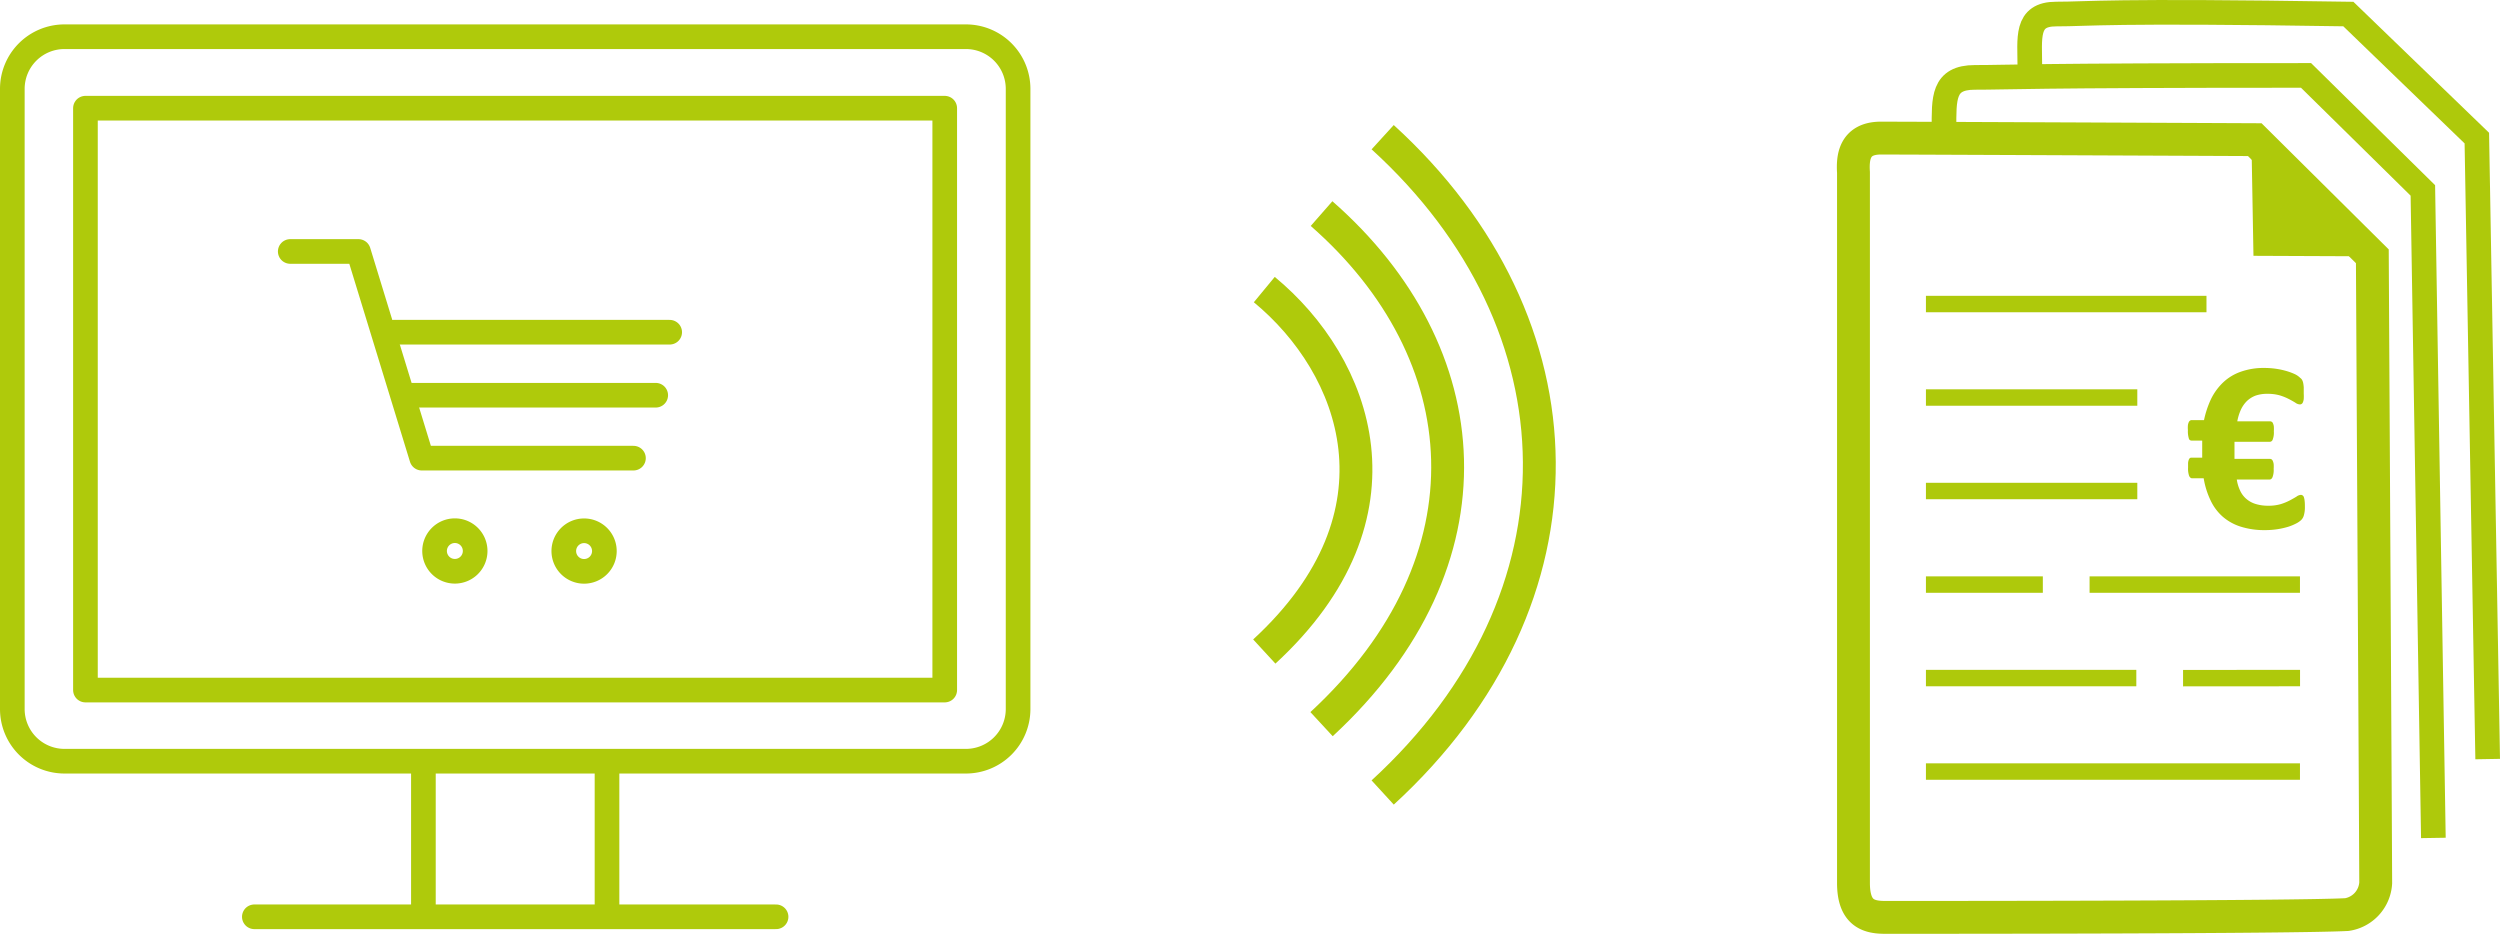
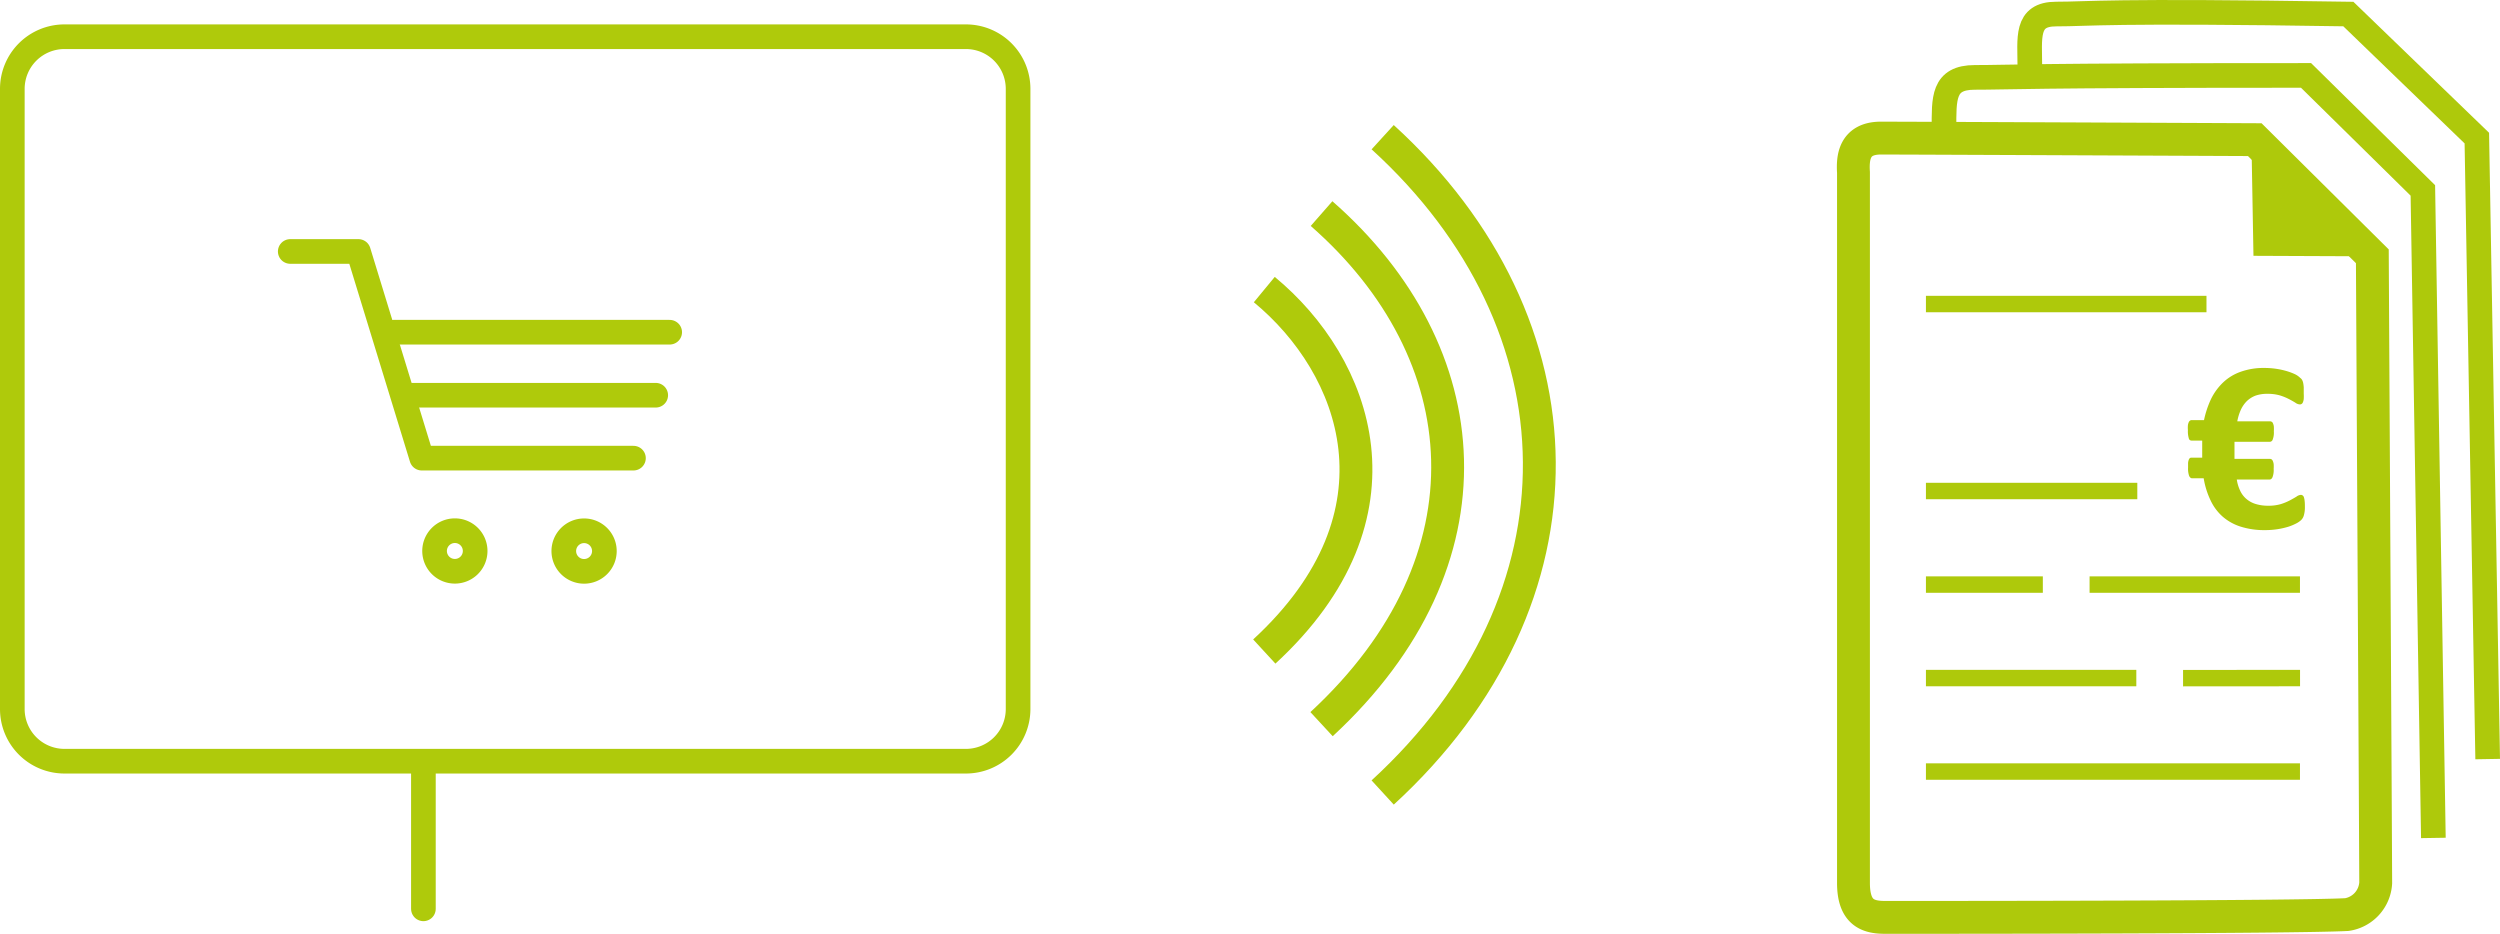
<svg xmlns="http://www.w3.org/2000/svg" viewBox="0 0 304.32 113.67">
  <defs>
    <style>.aa6d7e47-01ee-4acc-b59a-5d5556ccfff2,.f2a939ff-c665-48b8-9853-21c52dcf48d2,.f4dedfb1-1dd1-4126-8742-cfdba63e3fe9,.ff11d0ed-b024-4bb0-a244-612e84a8c2e0{fill:none;}.f2a939ff-c665-48b8-9853-21c52dcf48d2,.f4dedfb1-1dd1-4126-8742-cfdba63e3fe9{stroke:#afca0b;}.f2a939ff-c665-48b8-9853-21c52dcf48d2{stroke-linecap:round;stroke-linejoin:round;}.aa6d7e47-01ee-4acc-b59a-5d5556ccfff2,.f2a939ff-c665-48b8-9853-21c52dcf48d2{stroke-width:3px;}.a35c38ae-b73c-40c0-9b5c-cd2546ac26f2,.aa6d7e47-01ee-4acc-b59a-5d5556ccfff2,.ff11d0ed-b024-4bb0-a244-612e84a8c2e0{stroke:#aec90b;}.a35c38ae-b73c-40c0-9b5c-cd2546ac26f2,.aa6d7e47-01ee-4acc-b59a-5d5556ccfff2,.f4dedfb1-1dd1-4126-8742-cfdba63e3fe9,.ff11d0ed-b024-4bb0-a244-612e84a8c2e0{stroke-miterlimit:10;}.f4dedfb1-1dd1-4126-8742-cfdba63e3fe9,.ff11d0ed-b024-4bb0-a244-612e84a8c2e0{stroke-width:4px;}.bfecbbc5-32c5-4b61-9336-0f74c983de57{fill:#aec90b;}.a35c38ae-b73c-40c0-9b5c-cd2546ac26f2{fill:#fff;stroke-width:2px;}</style>
  </defs>
  <g id="a456ea3d-3128-4011-a11a-96ba30c3108d" data-name="Ebene 2">
    <g id="baaa3c53-1bb4-4c0b-9a1f-b18f42a17624" data-name="Ebene 34">
      <path class="f2a939ff-c665-48b8-9853-21c52dcf48d2" d="M7.83,4.47H117.6a6.35,6.35,0,0,1,6.33,6.33V86.33a6.35,6.35,0,0,1-6.33,6.33H7.83A6.35,6.35,0,0,1,1.5,86.33V10.8A6.35,6.35,0,0,1,7.83,4.47Z" />
-       <path class="f2a939ff-c665-48b8-9853-21c52dcf48d2" d="M10.4,13.17H115V84H10.4V13.17Z" />
      <path class="f2a939ff-c665-48b8-9853-21c52dcf48d2" d="M55.37,64.6a2.47,2.47,0,1,1-2.47,2.47,2.47,2.47,0,0,1,2.47-2.47Z" />
      <path class="f2a939ff-c665-48b8-9853-21c52dcf48d2" d="M71.1,64.61a2.47,2.47,0,1,1-2.47,2.46,2.47,2.47,0,0,1,2.47-2.46Z" />
      <polyline class="f2a939ff-c665-48b8-9853-21c52dcf48d2" points="35.33 30.61 43.63 30.61 51.34 55.77 77.11 55.77" />
      <line class="f2a939ff-c665-48b8-9853-21c52dcf48d2" x1="49.88" y1="48.11" x2="79.82" y2="48.11" />
      <line class="f2a939ff-c665-48b8-9853-21c52dcf48d2" x1="47.89" y1="40.44" x2="81.52" y2="40.44" />
-       <line class="f2a939ff-c665-48b8-9853-21c52dcf48d2" x1="73.89" y1="93.54" x2="73.89" y2="110.63" />
      <line class="f2a939ff-c665-48b8-9853-21c52dcf48d2" x1="51.54" y1="110.63" x2="51.54" y2="93.54" />
-       <line class="f2a939ff-c665-48b8-9853-21c52dcf48d2" x1="30.96" y1="111.6" x2="94.47" y2="111.6" />
      <path class="ff11d0ed-b024-4bb0-a244-612e84a8c2e0" d="M274.47,17,288.78,31.2s.41,74.11.41,76.28a4.14,4.14,0,0,1-3.51,3.85c-6.53.34-48.86.34-56.22.34-2.09,0-3.84-.57-3.84-4.19,0-10.34,0-85.63,0-86.49-.1-1.67,0-4.18,3.34-4.18C232.14,16.81,274.47,17,274.47,17Z" />
      <path class="bfecbbc5-32c5-4b61-9336-0f74c983de57" d="M280.57,61.71a3.46,3.46,0,0,1-.12,1,1.29,1.29,0,0,1-.32.58,2.59,2.59,0,0,1-.6.42,6.32,6.32,0,0,1-.95.4,9.3,9.3,0,0,1-1.3.3,9.87,9.87,0,0,1-1.61.12,9.47,9.47,0,0,1-2.94-.43,6.17,6.17,0,0,1-2.19-1.23,6.09,6.09,0,0,1-1.47-2,9.8,9.8,0,0,1-.82-2.65h-1.41c-.15,0-.27-.1-.36-.29a2.66,2.66,0,0,1-.13-1c0-.23,0-.42,0-.58a1.47,1.47,0,0,1,.08-.37.54.54,0,0,1,.13-.21.32.32,0,0,1,.2-.06h1.31c0-.15,0-.3,0-.47s0-.32,0-.47,0-.39,0-.58,0-.38,0-.56h-1.31a.33.33,0,0,1-.32-.27,3,3,0,0,1-.11-1,3.27,3.27,0,0,1,0-.59,1.29,1.29,0,0,1,.1-.37.48.48,0,0,1,.16-.2.33.33,0,0,1,.19-.06h1.51a11.67,11.67,0,0,1,.86-2.58,7.12,7.12,0,0,1,1.46-2,6,6,0,0,1,2.13-1.3,8.28,8.28,0,0,1,2.9-.47,10.1,10.1,0,0,1,1.48.11,9.55,9.55,0,0,1,1.29.29,7.42,7.42,0,0,1,.95.36A2.4,2.4,0,0,1,280,46a.76.76,0,0,1,.24.27,1.35,1.35,0,0,1,.12.34,4.62,4.62,0,0,1,.07.53c0,.21,0,.46,0,.77a5.48,5.48,0,0,1,0,.64,1.29,1.29,0,0,1-.1.41.39.39,0,0,1-.16.21.37.37,0,0,1-.21.06,1,1,0,0,1-.55-.21c-.21-.13-.47-.28-.78-.44a6.55,6.55,0,0,0-1.11-.45,5.3,5.3,0,0,0-1.52-.19,4.23,4.23,0,0,0-1.44.22,3.14,3.14,0,0,0-1.06.67,3.64,3.64,0,0,0-.73,1.06,6.05,6.05,0,0,0-.43,1.4h4a.36.36,0,0,1,.2.06.36.36,0,0,1,.15.2,1.29,1.29,0,0,1,.1.37,4.55,4.55,0,0,1,0,.59,2.35,2.35,0,0,1-.14,1,.38.38,0,0,1-.35.27H272c0,.16,0,.32,0,.48s0,.34,0,.54,0,.35,0,.52,0,.35,0,.54h4.32a.36.36,0,0,1,.2.06.47.47,0,0,1,.15.21,1.39,1.39,0,0,1,.1.37,4.52,4.52,0,0,1,0,.58,2.42,2.42,0,0,1-.14,1c-.08.19-.2.29-.35.29h-4a4.78,4.78,0,0,0,.4,1.34,2.91,2.91,0,0,0,.74,1,3.1,3.1,0,0,0,1.13.63,5.07,5.07,0,0,0,1.6.22,5.14,5.14,0,0,0,1.5-.2,6.52,6.52,0,0,0,1.11-.46c.32-.17.58-.32.79-.45a1,1,0,0,1,.52-.21.37.37,0,0,1,.21.06.43.43,0,0,1,.17.23,2.06,2.06,0,0,1,.09.47C280.56,61.11,280.57,61.38,280.57,61.71Z" />
      <line class="a35c38ae-b73c-40c0-9b5c-cd2546ac26f2" x1="234.44" y1="71.16" x2="248.67" y2="71.16" />
      <line class="a35c38ae-b73c-40c0-9b5c-cd2546ac26f2" x1="254.36" y1="71.16" x2="279.97" y2="71.16" />
      <line class="a35c38ae-b73c-40c0-9b5c-cd2546ac26f2" x1="265.74" y1="82.55" x2="279.98" y2="82.54" />
      <line class="a35c38ae-b73c-40c0-9b5c-cd2546ac26f2" x1="234.44" y1="82.54" x2="260.05" y2="82.54" />
      <line class="a35c38ae-b73c-40c0-9b5c-cd2546ac26f2" x1="234.44" y1="59.77" x2="260.17" y2="59.77" />
-       <line class="a35c38ae-b73c-40c0-9b5c-cd2546ac26f2" x1="234.44" y1="48.39" x2="260.17" y2="48.39" />
      <line class="a35c38ae-b73c-40c0-9b5c-cd2546ac26f2" x1="234.44" y1="37.01" x2="268.59" y2="37.01" />
      <line class="a35c38ae-b73c-40c0-9b5c-cd2546ac26f2" x1="234.44" y1="93.92" x2="279.97" y2="93.92" />
      <polygon class="bfecbbc5-32c5-4b61-9336-0f74c983de57" points="274.06 16.98 274.31 31.14 288.29 31.2 274.06 16.98" />
      <path class="aa6d7e47-01ee-4acc-b59a-5d5556ccfff2" d="M236.64,15.69c0-3.71-.16-6.27,3.75-6.27,4.34,0,5.78-.24,40.32-.24l14.22,14L296.21,102" />
      <path class="aa6d7e47-01ee-4acc-b59a-5d5556ccfff2" d="M247.09,8.22c0-3.6-.57-6.51,3.2-6.51,4.19,0,6-.47,35.57,0L301.5,16.81l1.32,75.59" />
      <path class="f4dedfb1-1dd1-4126-8742-cfdba63e3fe9" d="M153.9,35.25c11.23,9.27,18.13,27.36,0,44.06" />
      <path class="f4dedfb1-1dd1-4126-8742-cfdba63e3fe9" d="M160.87,26c19.32,16.92,21.58,42.19,0,62.15" />
      <path class="f4dedfb1-1dd1-4126-8742-cfdba63e3fe9" d="M168.31,16.7c25,22.79,25.85,56.06,0,79.77" />
    </g>
  </g>
</svg>